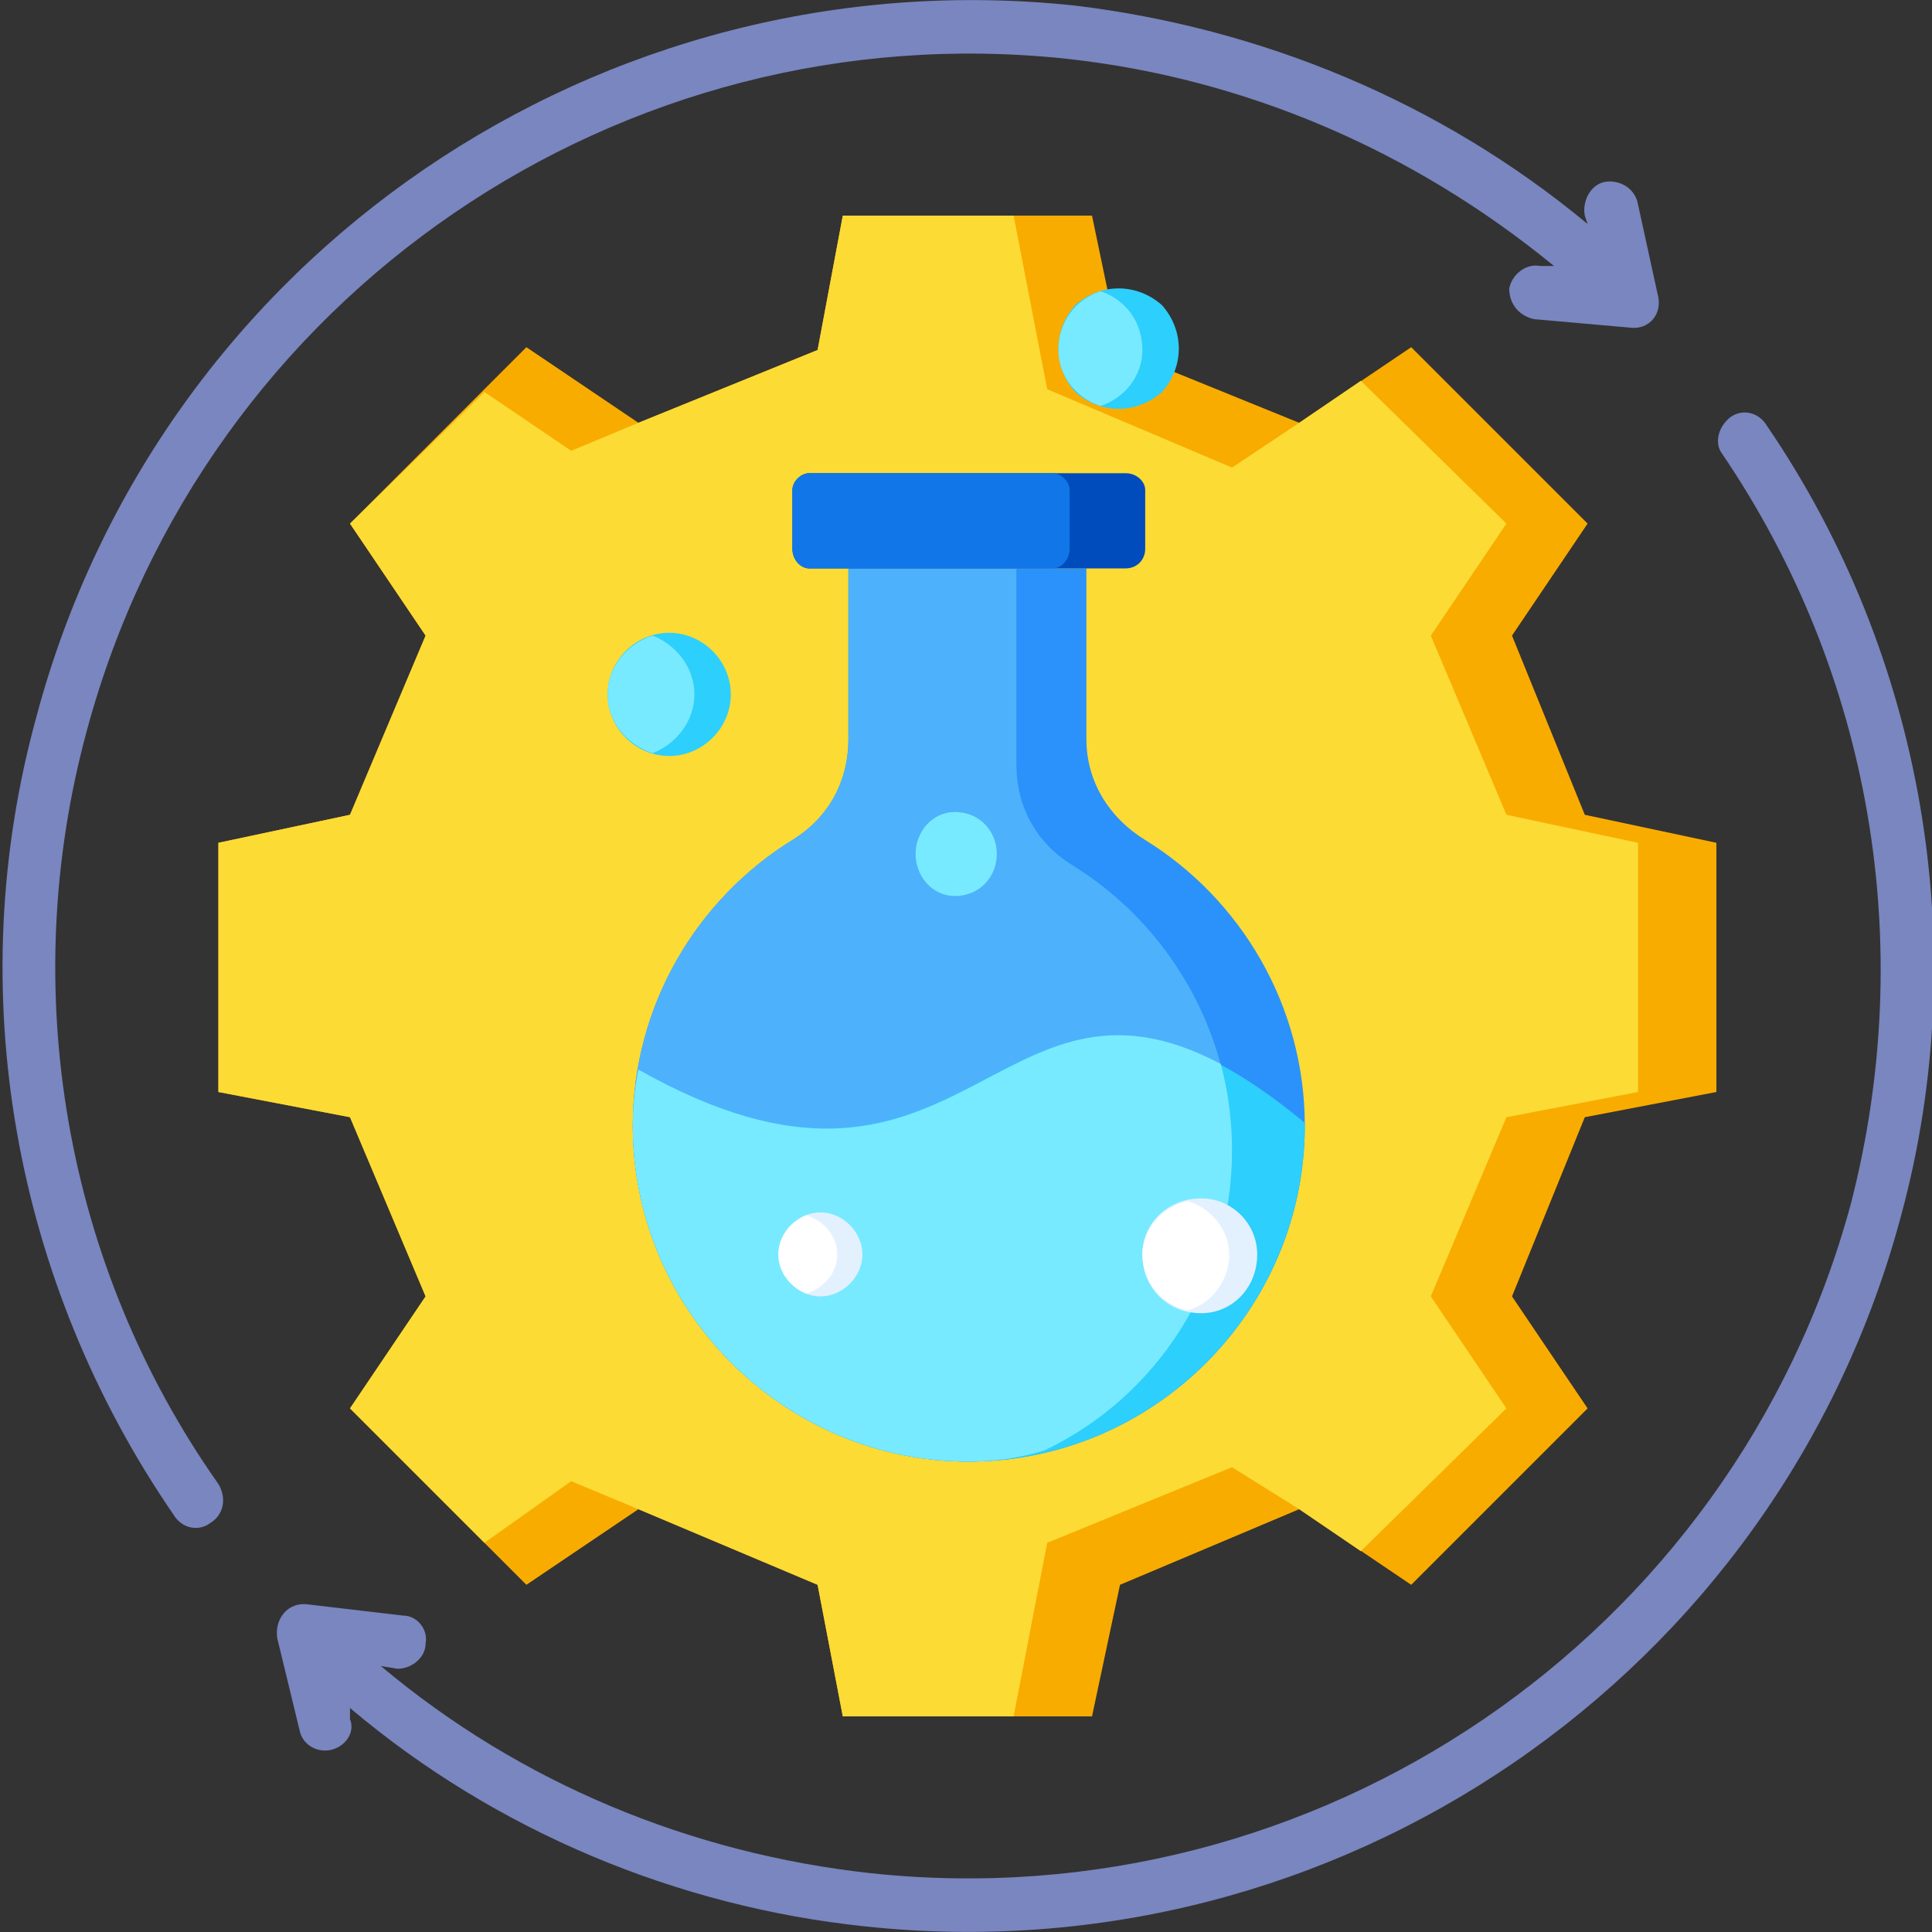
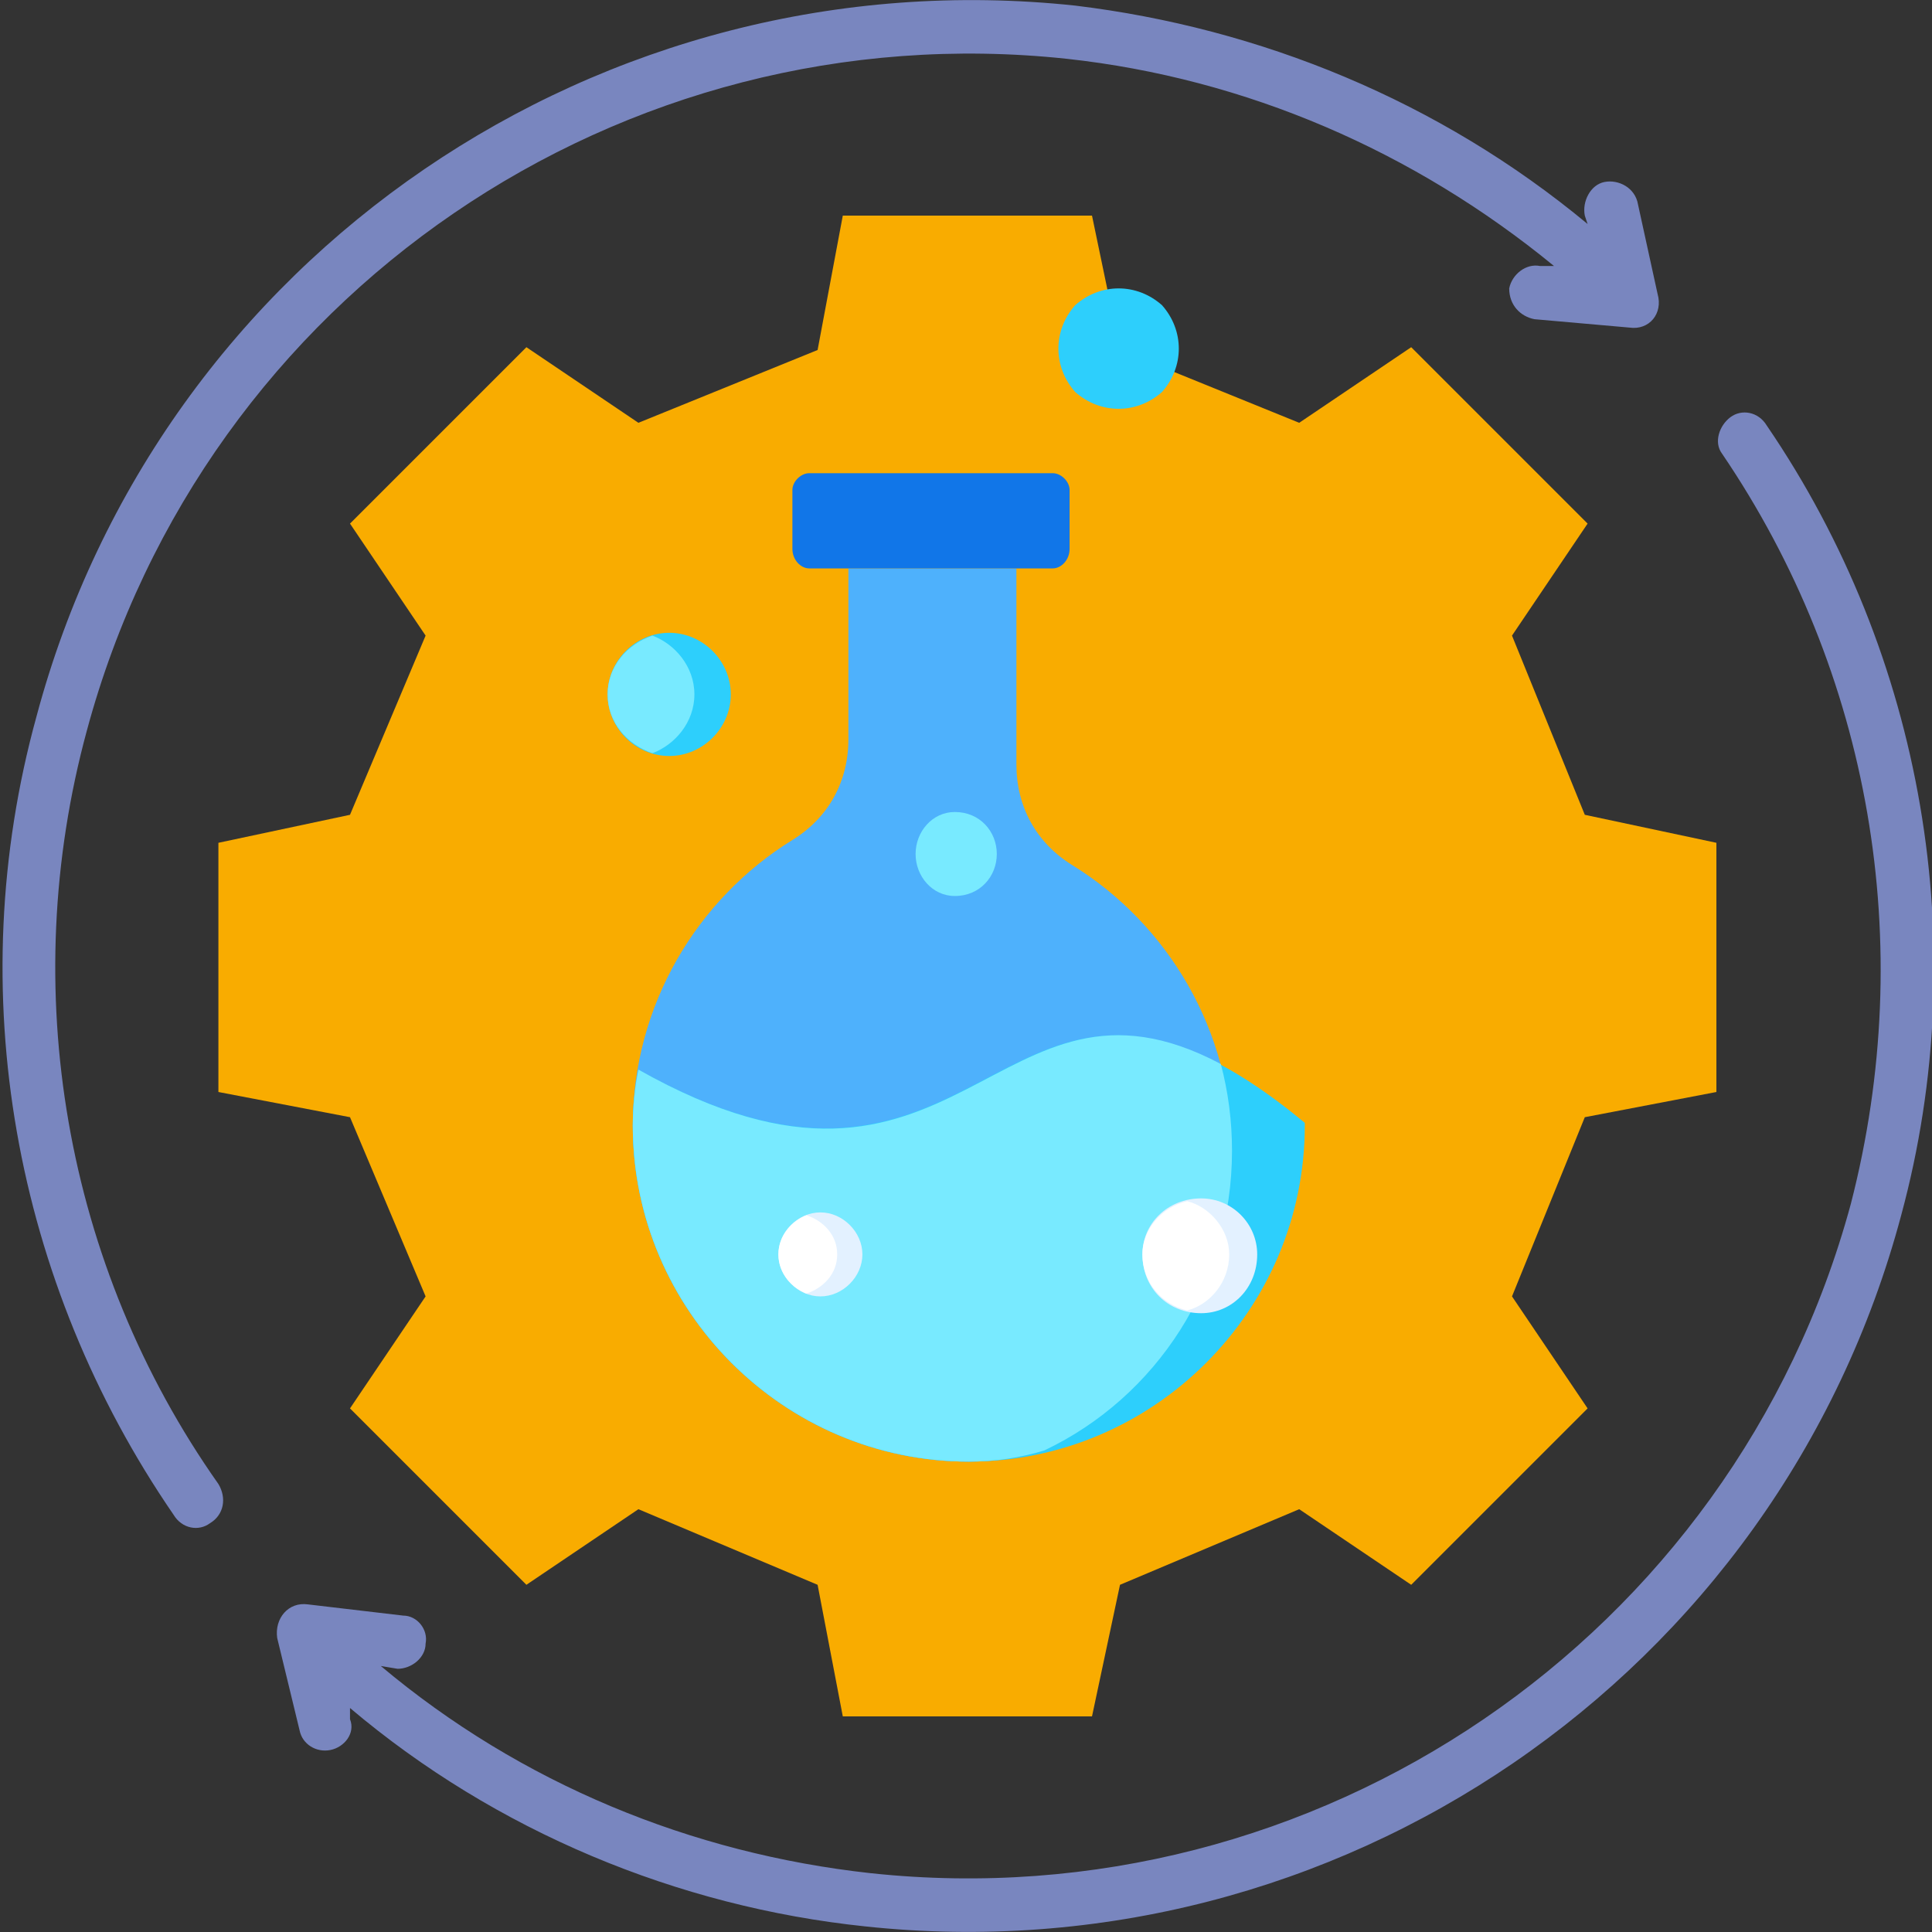
<svg xmlns="http://www.w3.org/2000/svg" version="1.2" viewBox="0 0 69 69" width="69" height="69">
  <rect x="0" y="0" width="69" height="69" fill="#333333" stroke="none" />
  <style>.a{fill:#f9ac00}.b{fill:#fcdb35}.c{fill:#7986bf}.d{fill:#2a92fa}.e{fill:#4eb1fc}.f{fill:#2dcffc}.g{fill:#78eaff}.h{fill:#004cbd}.i{fill:#1176e8}.j{fill:#e3f1ff}.k{fill:#fff}</style>
  <path fill-rule="evenodd" class="a" d="m46.4 15.1l4-2.7 6.3 6.3-2.7 4 2.6 6.4 4.7 1v8.9l-4.7 0.9-2.6 6.4 2.7 4-6.3 6.3-4-2.7-6.4 2.7-1 4.7h-8.9l-0.9-4.7-6.4-2.7-4 2.7-6.3-6.3 2.7-4-2.7-6.4-4.7-0.9v-8.9l4.7-1 2.7-6.4-2.7-4 6.3-6.3 4 2.7 6.4-2.6 0.9-4.8h8.9l1 4.8z" />
-   <path fill-rule="evenodd" class="b" d="m46.4 15.1l2.2-1.5 5.2 5.1-2.7 4 2.7 6.4 4.7 1v4.4 4.5l-4.7 0.9-2.7 6.4 2.7 4-5.2 5.1-2.2-1.5-2.4-1.5-6.6 2.7-1.2 6.2h-6.1l-0.9-4.7-6.4-2.7-2.4-1-3.1 2.2-4.8-4.8 2.7-4-2.7-6.4-4.7-0.9v-8.9l4.7-1 2.7-6.4-2.7-4 4.8-4.7 3.1 2.1 2.4-1 6.4-2.6 0.9-4.8h6.1l1.2 6.2 6.6 2.8z" />
  <path fill-rule="evenodd" class="c" d="m7.8 53c0.3 0.5 0.2 1.1-0.3 1.4-0.4 0.3-1 0.2-1.3-0.3-5.7-8.3-7.6-18.7-4.9-28.5 4.4-16.5 20.2-27.2 37.1-25.4 6.6 0.8 13 3.4 18.3 7.8l-0.1-0.3c-0.1-0.5 0.2-1.1 0.7-1.2 0.5-0.1 1.1 0.2 1.2 0.8l0.7 3.2c0.2 0.7-0.3 1.3-1 1.2l-3.4-0.3c-0.5-0.1-0.9-0.5-0.9-1.1 0.1-0.5 0.6-0.9 1.1-0.8h0.5c-5-4.1-11-6.7-17.4-7.4-15.9-1.7-30.8 8.4-35 24-2.5 9.2-0.8 19.1 4.7 26.9z" />
  <path fill-rule="evenodd" class="c" d="m61.5 16.2c-0.3-0.4-0.1-1 0.3-1.3 0.4-0.3 1-0.2 1.3 0.3 5.6 8.2 7.4 18.6 4.8 28.2-4.4 16.5-20.2 27.2-37 25.4-6.7-0.7-13.2-3.4-18.4-7.8v0.4c0.2 0.5-0.2 1-0.7 1.1-0.5 0.1-1-0.2-1.1-0.7l-0.8-3.3c-0.1-0.7 0.4-1.3 1.1-1.2l3.4 0.4c0.5 0 0.9 0.5 0.8 1 0 0.5-0.5 0.9-1 0.9l-0.6-0.1c5 4.2 11.1 6.7 17.5 7.4 15.9 1.7 30.8-8.4 35-23.9 2.4-9.3 0.7-19-4.6-26.8z" />
-   <path fill-rule="evenodd" class="d" d="m40.9 30c3.4 2.1 5.7 5.9 5.7 10.2 0 6.6-5.4 12-12 12-6.6 0-12-5.4-12-12 0-4.3 2.3-8.1 5.7-10.2 1.3-0.8 2-2.1 2-3.6v-6.1h8.5v6.1c0 1.5 0.8 2.8 2.1 3.6z" />
  <path fill-rule="evenodd" class="e" d="m37.3 51.8q-1.3 0.4-2.7 0.4c-6.6 0-12-5.4-12-12 0-4.3 2.3-8.1 5.7-10.2 1.3-0.8 2-2.1 2-3.6v-6.1h6v7c0 1.5 0.7 2.8 2 3.6 3.4 2.1 5.7 5.9 5.7 10.2 0 4.7-2.7 8.8-6.7 10.7z" />
  <path fill-rule="evenodd" class="f" d="m46.6 40.1q0 0 0 0.1c0 6.6-5.4 12-12 12-6.6 0-12-5.4-12-12q0-1 0.2-2c12.8 7.2 12.8-7.2 23.8 1.9z" />
  <path fill-rule="evenodd" class="g" d="m37.3 51.8q-1.3 0.4-2.7 0.4c-6.6 0-12-5.4-12-12q0-1 0.2-2c11.5 6.5 12.7-4.5 20.8-0.2q0.4 1.5 0.4 3.1c0 4.7-2.7 8.8-6.7 10.7z" />
-   <path fill-rule="evenodd" class="h" d="m28.9 16.9h11.3c0.4 0 0.7 0.3 0.7 0.6v2.1c0 0.4-0.3 0.7-0.7 0.7h-11.3c-0.3 0-0.6-0.3-0.6-0.7v-2.1c0-0.3 0.3-0.6 0.6-0.6z" />
  <path fill-rule="evenodd" class="i" d="m28.9 16.9h8.7c0.3 0 0.6 0.3 0.6 0.6v2.1c0 0.4-0.3 0.7-0.6 0.7h-8.7c-0.3 0-0.6-0.3-0.6-0.7v-2.1c0-0.3 0.3-0.6 0.6-0.6z" />
  <path fill-rule="evenodd" class="j" d="m42.9 46.9c-1.2 0-2.1-0.9-2.1-2.1 0-1.1 0.9-2 2.1-2 1.1 0 2 0.9 2 2 0 1.2-0.9 2.1-2 2.1z" />
  <path fill-rule="evenodd" class="k" d="m42.4 46.8c-0.9-0.2-1.6-1-1.6-2 0-0.9 0.7-1.7 1.6-1.9 0.8 0.2 1.5 1 1.5 1.9 0 1-0.7 1.8-1.5 2z" />
  <path fill-rule="evenodd" class="j" d="m29.3 46.3c-0.8 0-1.5-0.7-1.5-1.5 0-0.8 0.7-1.5 1.5-1.5 0.8 0 1.5 0.7 1.5 1.5 0 0.8-0.7 1.5-1.5 1.5z" />
  <path fill-rule="evenodd" class="k" d="m28.8 46.2c-0.5-0.2-1-0.7-1-1.4 0-0.7 0.5-1.2 1-1.4 0.6 0.2 1.1 0.7 1.1 1.4 0 0.7-0.5 1.2-1.1 1.4z" />
  <path fill-rule="evenodd" class="g" d="m34.1 32c-0.8 0-1.4-0.7-1.4-1.5 0-0.8 0.6-1.5 1.4-1.5 0.9 0 1.5 0.7 1.5 1.5 0 0.8-0.6 1.5-1.5 1.5z" />
  <path fill-rule="evenodd" class="f" d="m23.9 27c-1.2 0-2.2-1-2.2-2.2 0-1.2 1-2.2 2.2-2.2 1.2 0 2.2 1 2.2 2.2 0 1.2-1 2.2-2.2 2.2z" />
  <path fill-rule="evenodd" class="g" d="m23.3 26.9c-0.9-0.3-1.6-1.1-1.6-2.1 0-1 0.7-1.8 1.6-2.1 0.8 0.3 1.5 1.1 1.5 2.1 0 1-0.7 1.8-1.5 2.1z" />
  <path fill-rule="evenodd" class="f" d="m41.5 14c-0.9 0.8-2.2 0.8-3.1 0-0.8-0.9-0.8-2.2 0-3.1 0.9-0.8 2.2-0.8 3.1 0 0.8 0.9 0.8 2.2 0 3.1z" />
-   <path fill-rule="evenodd" class="g" d="m39.3 14.5c-0.9-0.3-1.5-1.1-1.5-2 0-1 0.6-1.8 1.5-2.1 0.9 0.3 1.5 1.1 1.5 2.1 0 0.9-0.6 1.7-1.5 2z" />
</svg>